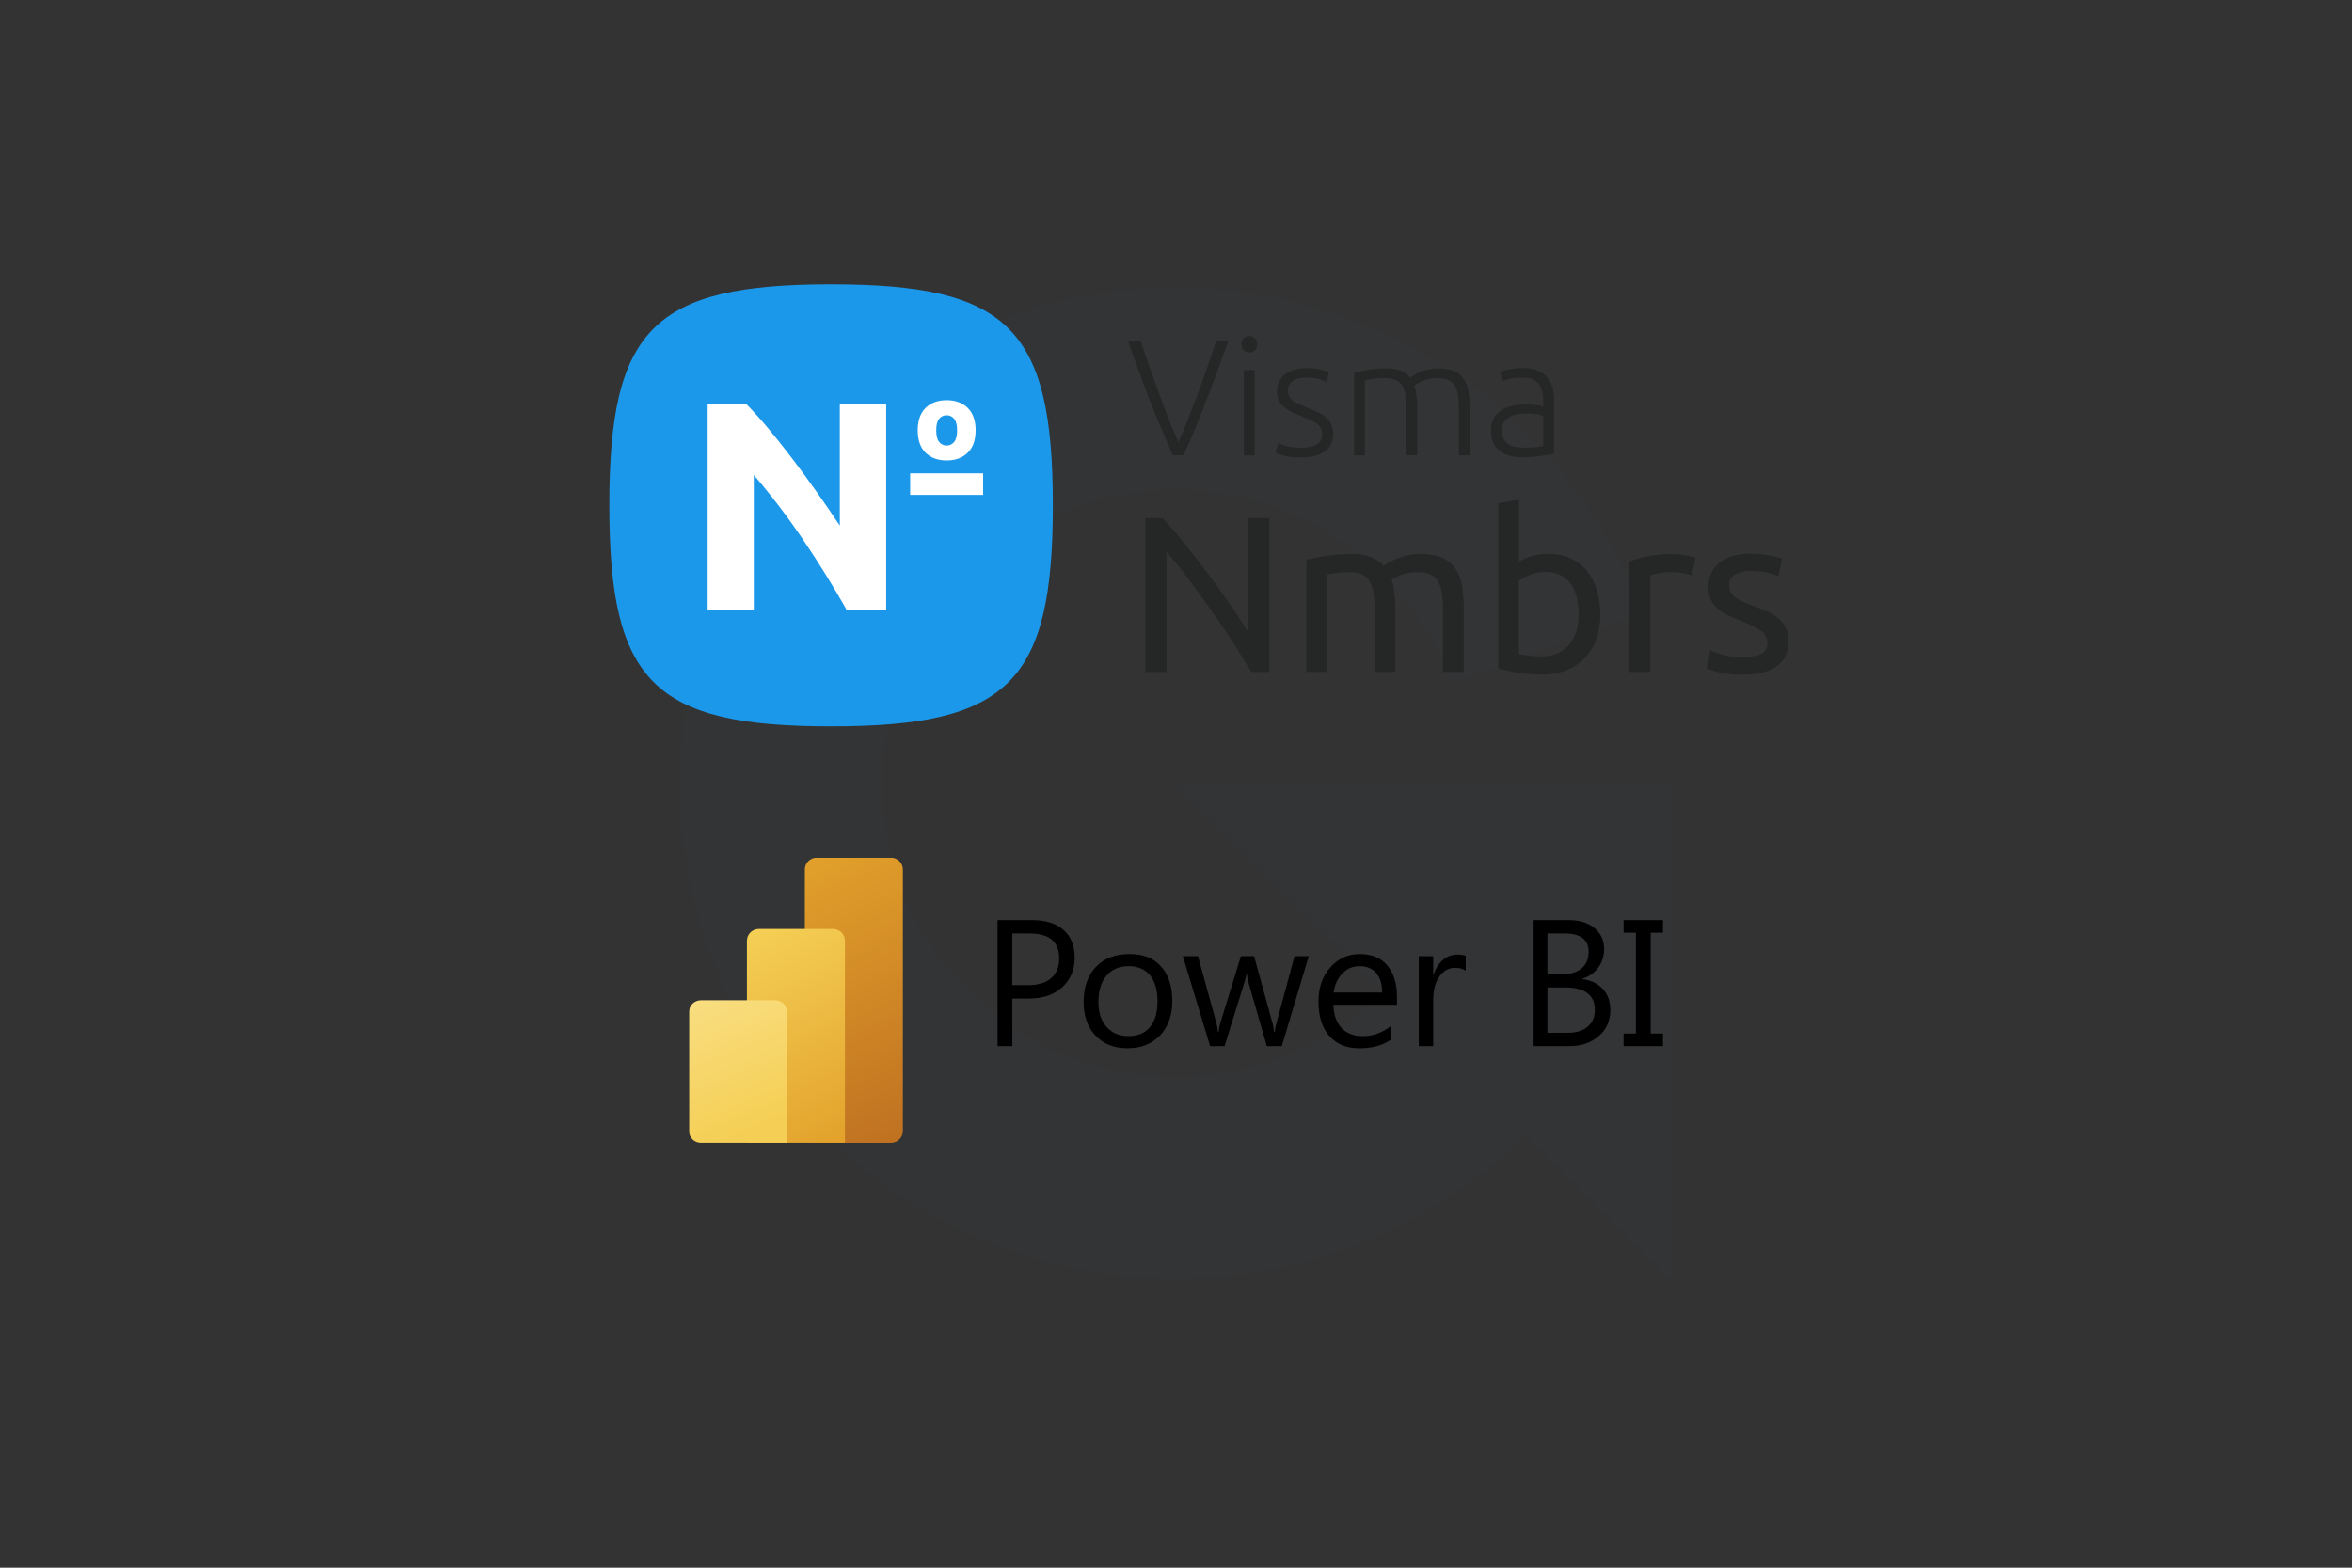
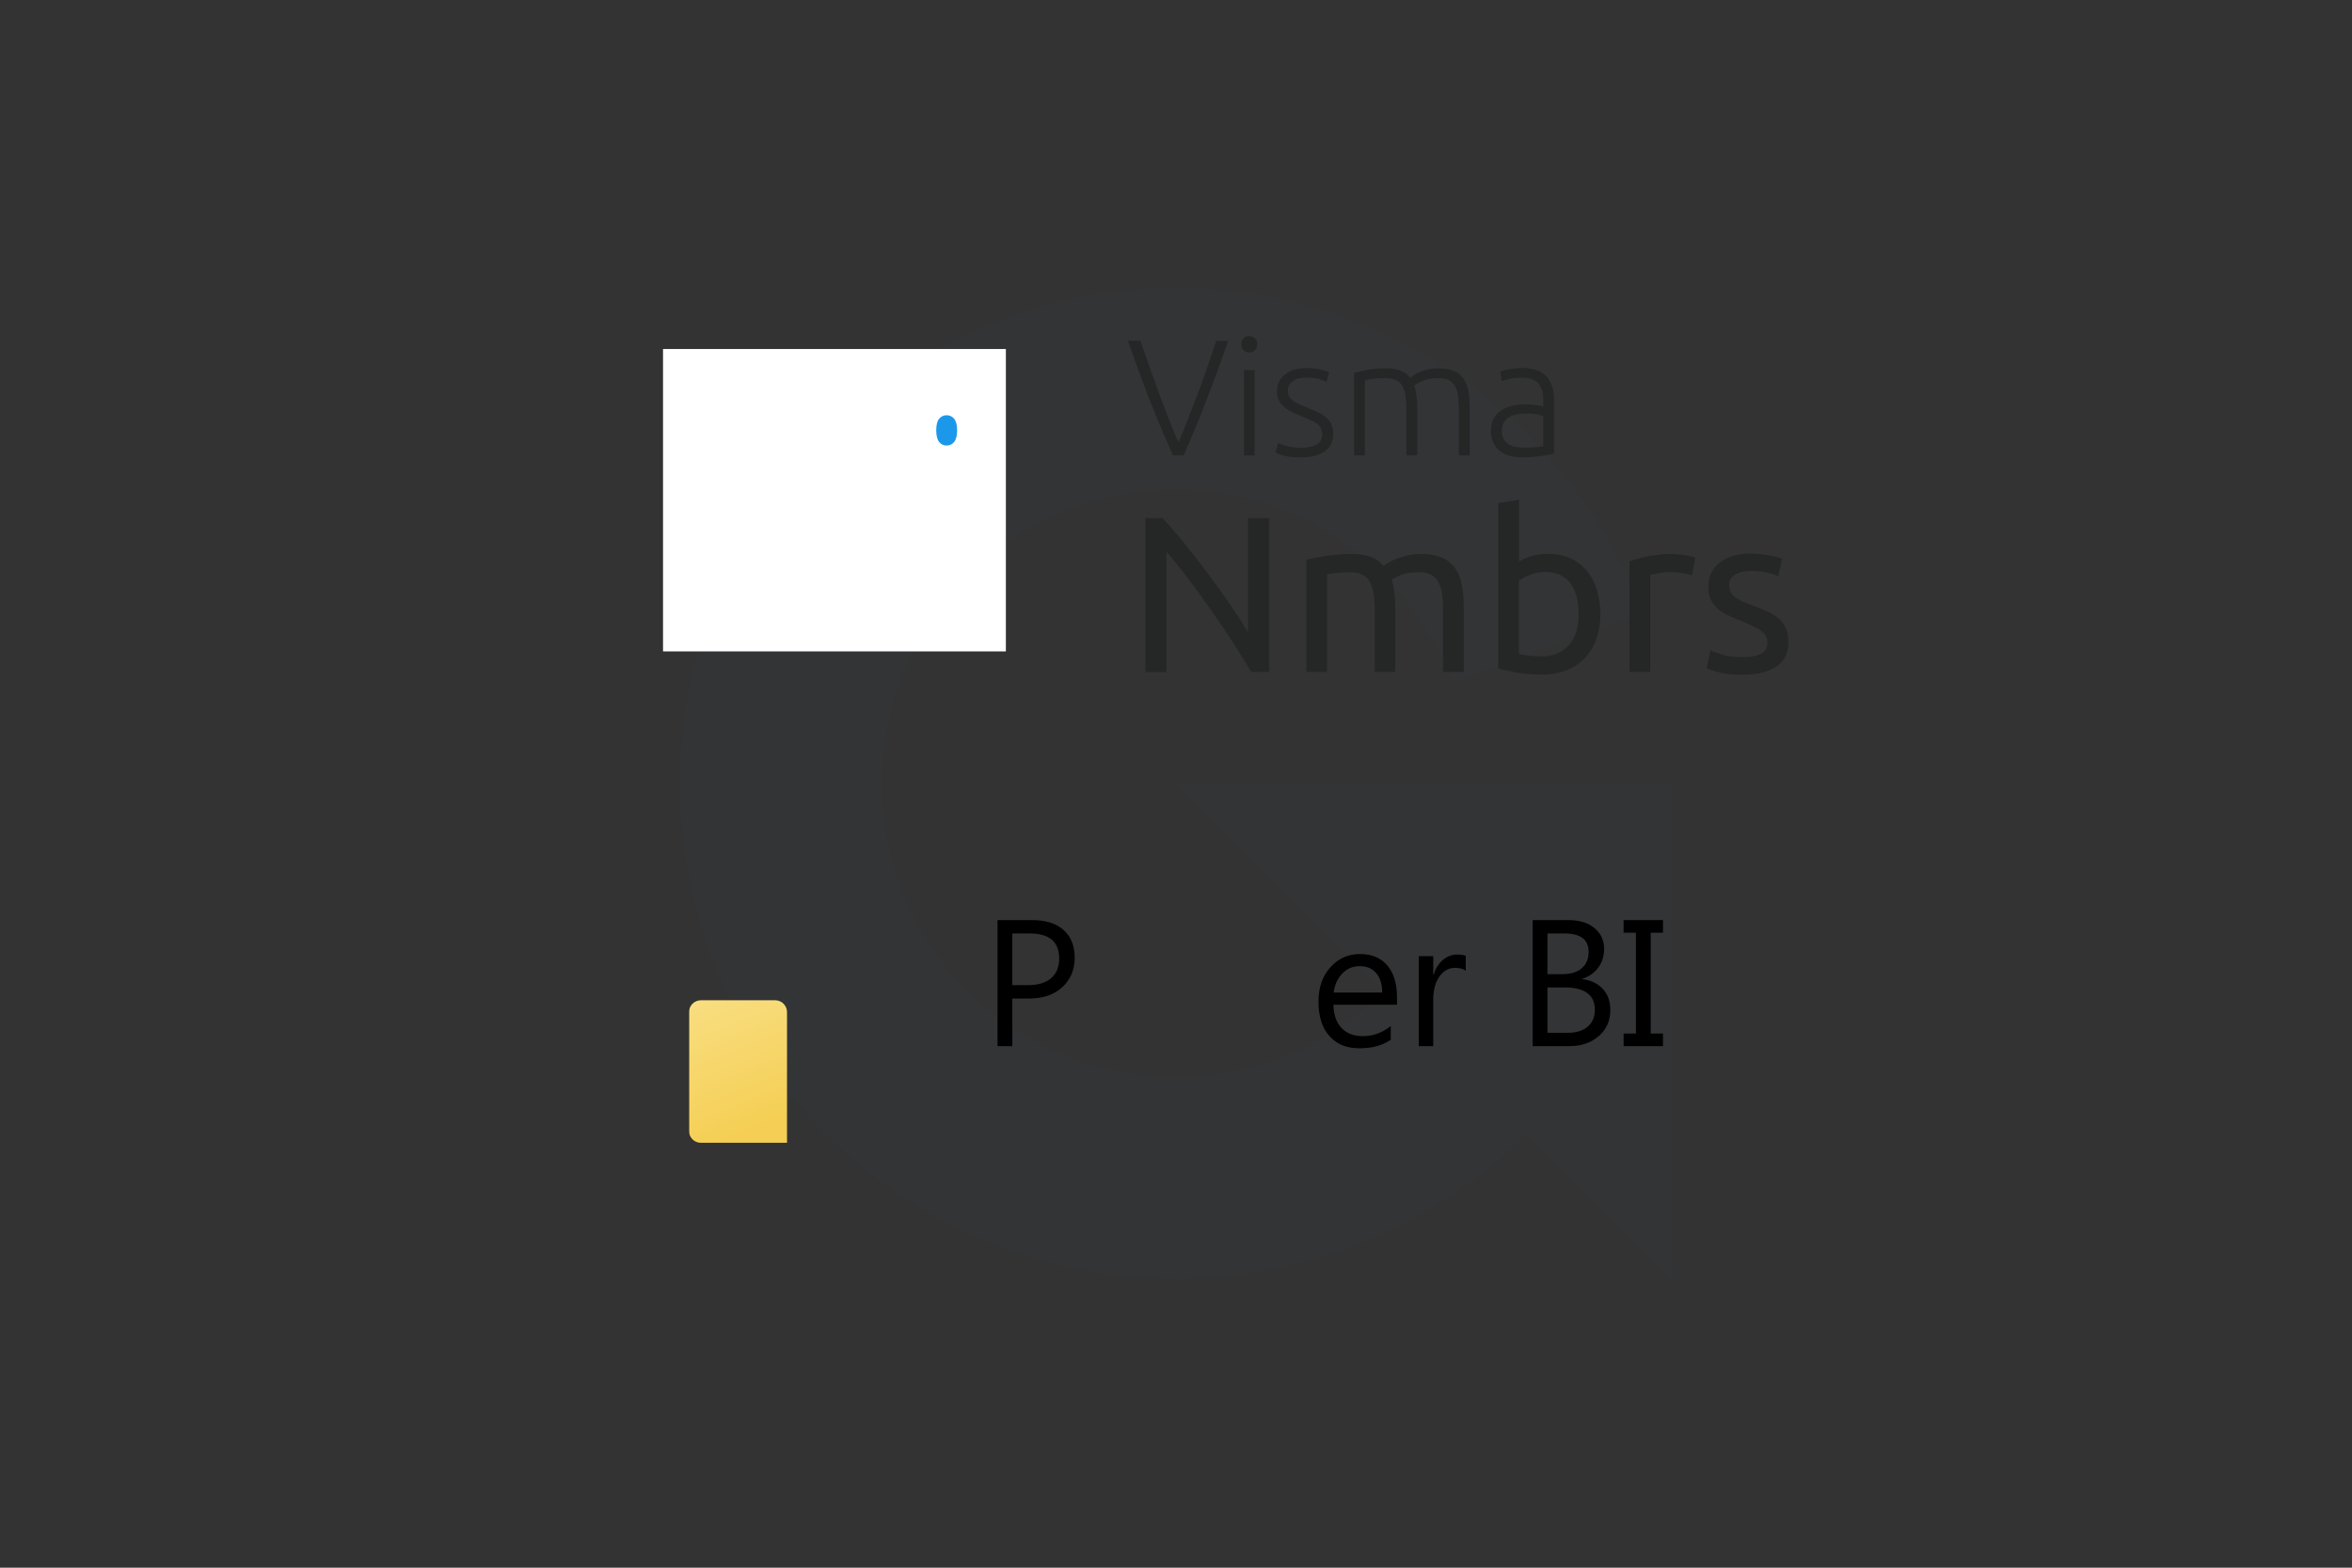
<svg xmlns="http://www.w3.org/2000/svg" viewBox="0 0 1200 800">
  <rect x="0" y="0" width="1200" height="800" fill="#333333" stroke="none" />
  <defs>
    <style>
      .cls-1 {
        fill: none;
      }

      .cls-2 {
        fill: #2c3e50;
        opacity: .1;
      }

      .cls-3 {
        clip-path: url(#clippath);
      }

      .cls-4 {
        mask: url(#mask);
      }

      .cls-5 {
        fill: #fff;
      }

      .cls-6 {
        fill: #252626;
      }

      .cls-7 {
        fill: #1c98eb;
      }

      .cls-8 {
        clip-path: url(#clippath-1);
      }

      .cls-9 {
        clip-path: url(#clippath-4);
      }

      .cls-10 {
        clip-path: url(#clippath-3);
      }

      .cls-11 {
        clip-path: url(#clippath-2);
      }

      .cls-12 {
        clip-path: url(#clippath-6);
      }

      .cls-13 {
        clip-path: url(#clippath-5);
      }

      .cls-14 {
        isolation: isolate;
      }

      .cls-15 {
        fill: url(#Naamloos_verloop_45);
      }

      .cls-16 {
        fill: url(#Naamloos_verloop_43);
      }

      .cls-17 {
        fill: url(#Naamloos_verloop_44);
      }
    </style>
    <clipPath id="clippath">
      <rect class="cls-1" x="267.48" y="413.08" width="665.05" height="194.72" />
    </clipPath>
    <clipPath id="clippath-1">
      <rect class="cls-1" x="267.48" y="413.08" width="665.05" height="194.72" />
    </clipPath>
    <clipPath id="clippath-2">
      <rect class="cls-1" x="351.52" y="437.69" width="496.95" height="145.5" />
    </clipPath>
    <mask id="mask" x="326.03" y="418.77" width="189.67" height="184.43" maskUnits="userSpaceOnUse">
      <g>
        <rect x="326.03" y="418.77" width="189.67" height="184.43" />
        <g class="cls-14">
          <rect x="351.52" y="437.69" width="109.12" height="145.5" />
          <path class="cls-5" d="m454.58,437.69c3.35,0,6.07,2.72,6.07,6.07v133.36c0,3.35-2.72,6.07-6.07,6.07h-96.99c-3.35,0-6.06-2.71-6.06-6.06v-60.62c0-3.35,2.72-6.06,6.06-6.06h23.49v-30.31c0-3.35,2.71-6.06,6.06-6.06h23.49v-30.3c0-3.35,2.72-6.07,6.07-6.07h37.88Z" />
        </g>
      </g>
    </mask>
    <clipPath id="clippath-3">
      <rect class="cls-1" x="326.03" y="418.77" width="189.67" height="184.43" />
    </clipPath>
    <clipPath id="clippath-4">
      <path class="cls-1" d="m416.7,437.69h37.88c3.35,0,6.07,2.72,6.07,6.07v133.36c0,3.35-2.72,6.07-6.07,6.07h-37.88c-3.35,0-6.07-2.72-6.07-6.07v-133.36c0-3.35,2.72-6.07,6.07-6.07Z" />
    </clipPath>
    <linearGradient id="Naamloos_verloop_45" data-name="Naamloos verloop 45" x1="1047.61" y1="705.67" x2="1048.61" y2="705.67" gradientTransform="translate(-105921.26 -157462.8) rotate(90) scale(150.72 -150.72)" gradientUnits="userSpaceOnUse">
      <stop offset="0" stop-color="#e2a12b" />
      <stop offset="1" stop-color="#c07221" />
    </linearGradient>
    <clipPath id="clippath-5">
-       <path class="cls-1" d="m387.14,474.06c-3.35,0-6.06,2.71-6.06,6.06v103.06h0s50.02,0,50.02,0v-103.06c0-3.35-2.71-6.06-6.06-6.06h-37.89Z" />
-     </clipPath>
+       </clipPath>
    <linearGradient id="Naamloos_verloop_44" data-name="Naamloos verloop 44" x1="1046.65" y1="704.57" x2="1047.65" y2="704.57" gradientTransform="translate(-82809.55 -123149.37) rotate(90) scale(118.11 -118.11)" gradientUnits="userSpaceOnUse">
      <stop offset="0" stop-color="#f5cf55" />
      <stop offset="1" stop-color="#e2a12b" />
    </linearGradient>
    <clipPath id="clippath-6">
      <path class="cls-1" d="m357.59,510.44c-3.35,0-6.06,2.72-6.06,6.06v60.62c0,3.35,2.71,6.06,6.06,6.06h43.95v-66.69c0-3.35-2.71-6.06-6.06-6.06h-37.89Z" />
    </clipPath>
    <linearGradient id="Naamloos_verloop_43" data-name="Naamloos verloop 43" x1="1045.29" y1="701.18" x2="1046.29" y2="701.18" gradientTransform="translate(-53476.97 -79779.09) rotate(90) scale(76.8 -76.8)" gradientUnits="userSpaceOnUse">
      <stop offset="0" stop-color="#f9df84" />
      <stop offset="1" stop-color="#f5cf55" />
    </linearGradient>
  </defs>
  <g id="Laag_1" data-name="Laag 1">
    <path class="cls-2" d="m852.83,399.8h-253.02l106.15,106.15c-15.81,15.81-35.2,27.96-56.76,35.48-3.08,1.07-6.2,2.05-9.34,2.92-1.55.43-3.11.82-4.68,1.2-3.07.74-6.16,1.4-9.27,1.95-1.84.32-3.7.59-5.57.85-2.88.4-5.77.74-8.67.97-2.19.17-4.39.26-6.6.33-2.74.1-5.48.17-8.23.12-2.16-.04-4.29-.19-6.42-.32-2.96-.19-5.92-.38-8.88-.75-1.6-.19-3.16-.48-4.74-.72-3.51-.55-7.02-1.14-10.51-1.95-.92-.21-1.82-.48-2.74-.7-4.08-1.03-8.16-2.17-12.2-3.55-.42-.14-.83-.31-1.25-.46-4.39-1.55-8.75-3.29-13.06-5.28-.33-.15-.66-.32-.99-.47-4.22-1.98-8.3-4.14-12.24-6.46-.6-.35-1.18-.72-1.77-1.08-3.57-2.16-7.01-4.45-10.34-6.87-.86-.63-1.72-1.27-2.57-1.92-3-2.27-5.89-4.64-8.68-7.11-.95-.84-1.89-1.7-2.82-2.56-2.65-2.46-5.2-5.01-7.64-7.64-.84-.9-1.67-1.82-2.49-2.74-2.47-2.8-4.84-5.68-7.09-8.64-.6-.79-1.2-1.59-1.79-2.39-2.37-3.25-4.61-6.58-6.7-10-.34-.55-.68-1.11-1.01-1.67-2.2-3.71-4.26-7.51-6.13-11.39-.17-.34-.33-.68-.49-1.02-1.91-4.04-3.65-8.16-5.2-12.35-.11-.29-.22-.59-.32-.88-1.5-4.13-2.8-8.34-3.93-12.59-.14-.52-.27-1.04-.4-1.56-1.01-3.97-1.85-7.99-2.53-12.04-.17-.99-.31-1.99-.46-2.99-.54-3.62-.94-7.26-1.22-10.91-.11-1.54-.17-3.09-.23-4.64-.14-3.29-.22-6.58-.14-9.89.04-1.73.16-3.44.26-5.16.19-3.29.42-6.58.83-9.87.18-1.43.43-2.83.65-4.25.55-3.59,1.17-7.18,1.99-10.75.23-1.02.52-2.01.78-3.02.99-3.91,2.08-7.81,3.4-11.68.25-.75.55-1.48.81-2.22,1.43-3.98,3.01-7.94,4.79-11.85.38-.84.8-1.66,1.2-2.5,1.72-3.6,3.57-7.1,5.53-10.49.73-1.25,1.49-2.48,2.26-3.71,1.72-2.79,3.53-5.5,5.41-8.14,1.18-1.64,2.39-3.26,3.63-4.86,1.63-2.11,3.32-4.16,5.05-6.16,1.58-1.82,3.2-3.61,4.87-5.35,1.6-1.68,3.25-3.32,4.92-4.92,1.86-1.78,3.76-3.51,5.71-5.19,1.71-1.47,3.45-2.9,5.22-4.28,1.99-1.56,4.01-3.08,6.07-4.54,1.94-1.37,3.91-2.69,5.91-3.96,2-1.28,4.02-2.51,6.08-3.69,2.19-1.25,4.41-2.44,6.66-3.58,2.01-1.02,4.05-2.01,6.11-2.95,2.34-1.06,4.71-2.05,7.09-2.99,2.16-.85,4.34-1.65,6.54-2.39,2.28-.78,4.58-1.49,6.9-2.16,2.55-.73,5.13-1.4,7.74-1.99,1.96-.45,3.92-.87,5.9-1.24,3.2-.6,6.42-1.09,9.69-1.48,1.43-.18,2.87-.35,4.3-.48,3.91-.35,7.87-.55,11.86-.6.92-.01,1.83-.04,2.75-.04,4.31.03,8.58.26,12.8.65.78.07,1.55.11,2.32.2,4.08.44,8.09,1.09,12.06,1.84,1.01.19,2.01.35,3.02.56,3.59.76,7.11,1.71,10.61,2.73,1.38.4,2.76.76,4.13,1.2,3.16,1.01,6.24,2.19,9.3,3.4,1.6.63,3.2,1.24,4.79,1.94,3.03,1.33,5.99,2.78,8.92,4.29,1.38.71,2.76,1.42,4.11,2.16,3.21,1.79,6.34,3.7,9.4,5.71.83.55,1.67,1.09,2.49,1.65,3.39,2.33,6.69,4.79,9.88,7.39.41.33.81.66,1.21.99,3.39,2.82,6.65,5.78,9.78,8.89,15.76,15.66,27.8,34.38,35.28,54.84l96.65-35.34c-12.52-34.23-32.62-65.58-58.9-91.87l.08-.08c-.58-.58-1.23-1.08-1.81-1.65-4.52-4.44-9.22-8.7-14.11-12.82-1.52-1.28-3.05-2.53-4.6-3.77-4.58-3.68-9.29-7.21-14.16-10.59-2.25-1.56-4.54-3.05-6.84-4.55-4.33-2.8-8.73-5.51-13.28-8.07-3.17-1.79-6.42-3.44-9.67-5.1-2.61-1.32-5.07-2.84-7.75-4.09-1.51-.7-3.06-1.18-4.57-1.85-3.58-1.58-7.24-2.99-10.91-4.41-4.3-1.66-8.59-3.32-12.93-4.73-3.19-1.04-6.45-1.91-9.7-2.82-5.06-1.43-10.11-2.81-15.2-3.91-2.53-.55-5.11-.95-7.67-1.42-5.93-1.09-11.86-2.06-17.8-2.72-2.05-.23-4.13-.35-6.19-.52-6.47-.55-12.91-.92-19.36-.98-.79,0-1.56-.12-2.36-.12-1.41,0-2.78.19-4.19.21-6.08.11-12.13.37-18.15.92-2.95.26-5.85.62-8.77.98-5,.63-9.97,1.35-14.91,2.28-3.73.69-7.42,1.48-11.09,2.33-4.03.94-8.03,1.95-12.01,3.09-4.2,1.19-8.34,2.49-12.45,3.89-3.47,1.18-6.9,2.44-10.31,3.77-4.24,1.65-8.41,3.4-12.53,5.27-3.33,1.51-6.6,3.1-9.87,4.75-3.89,1.97-7.72,4.02-11.49,6.18-3.45,1.97-6.82,4.05-10.18,6.18-3.35,2.14-6.65,4.33-9.88,6.62-3.55,2.51-7.02,5.12-10.45,7.82-2.87,2.26-5.7,4.57-8.47,6.95-3.43,2.95-6.77,6-10.06,9.14-2.65,2.54-5.23,5.12-7.77,7.76-3.01,3.14-5.93,6.36-8.79,9.67-2.69,3.12-5.29,6.31-7.83,9.56-2.33,2.99-4.61,6.01-6.82,9.12-2.91,4.08-5.65,8.27-8.32,12.53-1.56,2.5-3.12,4.99-4.6,7.56-3.03,5.24-5.82,10.61-8.48,16.08-.61,1.27-1.36,2.42-1.95,3.71-.34.72-.56,1.47-.89,2.19-2.67,5.86-5.04,11.86-7.26,17.96-.71,1.96-1.48,3.9-2.15,5.86-1.9,5.66-3.52,11.43-5.02,17.25-.66,2.53-1.38,5.05-1.95,7.59-1.14,5.07-2.02,10.23-2.85,15.41-.54,3.33-1.12,6.66-1.53,9.99-.55,4.54-.86,9.13-1.16,13.74-.26,3.91-.52,7.82-.59,11.72-.03,1.66-.25,3.27-.25,4.94,0,2.95.34,5.82.44,8.75.13,3.65.26,7.3.55,10.93.4,5.19,1.01,10.3,1.72,15.4.39,2.73.77,5.46,1.25,8.17,1.01,5.83,2.23,11.57,3.63,17.26.48,1.94.97,3.87,1.49,5.8,1.67,6.16,3.56,12.2,5.68,18.16.55,1.56,1.12,3.11,1.7,4.65,2.28,6.04,4.76,11.96,7.48,17.77.75,1.61,1.53,3.21,2.32,4.81,2.72,5.52,5.62,10.92,8.72,16.2,1.14,1.94,2.31,3.85,3.5,5.75,2.98,4.78,6.09,9.45,9.38,14.01,1.63,2.28,3.32,4.51,5.03,6.73,3.15,4.07,6.39,8.04,9.77,11.91,2.09,2.4,4.24,4.75,6.43,7.07,3.4,3.6,6.89,7.1,10.49,10.49,2.33,2.2,4.7,4.36,7.13,6.48,3.92,3.43,7.95,6.72,12.09,9.9,2.25,1.73,4.5,3.44,6.82,5.1,4.78,3.44,9.7,6.68,14.73,9.78,1.87,1.15,3.71,2.31,5.62,3.41,5.8,3.38,11.76,6.49,17.85,9.41.94.45,1.79,1,2.74,1.44.53.25,1.08.41,1.62.65,6.25,2.86,12.66,5.4,19.17,7.75,1.63.59,3.25,1.23,4.89,1.79,5.83,1.96,11.77,3.63,17.78,5.18,2.44.63,4.87,1.33,7.31,1.88,4.98,1.12,10.05,1.98,15.14,2.81,3.51.57,7.01,1.18,10.52,1.6,4.2.5,8.45.78,12.71,1.07,4.35.3,8.69.58,13.03.66,1.45.02,2.86.22,4.32.22,2.59,0,5.1-.31,7.68-.39,4.32-.13,8.62-.3,12.9-.65,4.43-.36,8.8-.89,13.16-1.47,3.6-.49,7.18-1,10.75-1.64,4.89-.87,9.71-1.9,14.5-3.05,2.99-.72,5.96-1.47,8.92-2.29,5.04-1.4,10-2.96,14.9-4.66,1.38-.48,2.81-.8,4.18-1.31l-.07-.2c34.85-12.77,66.25-32.72,91.99-58.46l74.5,74.5v-253.42h-.4Z" />
    <g>
      <rect class="cls-5" x="338.28" y="178.1" width="174.92" height="154.31" />
      <g>
        <path class="cls-6" d="m581.88,173.99c1.68,4.99,3.33,9.73,4.92,14.21s3.14,8.77,4.69,12.95,3.07,8.28,4.65,12.31,3.27,8.09,5.11,12.18c1.74-4.03,3.44-8.06,5.01-12.08s3.17-8.12,4.73-12.31,3.14-8.51,4.69-13.02,3.2-9.25,4.88-14.28h6.08c-2.58,7.38-4.91,13.85-6.98,19.4-2.07,5.54-4.01,10.57-5.75,15.08s-3.44,8.64-5.04,12.46-3.3,7.61-5.04,11.47h-5.4c-1.72-3.9-3.39-7.73-5.01-11.54s-3.36-7.93-5.16-12.4-3.72-9.51-5.79-15.09-4.4-12.03-6.98-19.4h6.4v.05Zm59.56,1.68c.06,1.14-.37,2.26-1.19,3.06-.76.76-1.8,1.16-2.88,1.13-1.07.02-2.1-.39-2.87-1.13-.81-.81-1.24-1.92-1.2-3.06-.06-1.15.37-2.26,1.2-3.06.76-.75,1.8-1.16,2.87-1.13,1.07-.02,2.11.38,2.88,1.13.81.81,1.25,1.92,1.19,3.06Zm-1.29,56.75h-5.5v-43.6h5.5v43.6Zm23.53-3.9c3.17,0,5.75-.52,7.82-1.55s3.07-2.8,3.07-5.25c.02-1.03-.17-2.05-.55-3.01-.4-.9-1.02-1.69-1.8-2.3-1.02-.78-2.14-1.43-3.33-1.93-1.39-.61-3.07-1.36-5.1-2.19-1.65-.68-3.2-1.35-4.66-2.07-1.38-.66-2.68-1.48-3.87-2.44-1.12-.91-2.04-2.04-2.72-3.32-.71-1.47-1.06-3.09-1-4.73,0-3.54,1.32-6.41,4.01-8.59s6.35-3.29,11-3.29c2.49-.05,4.98.21,7.4.77,1.4.34,2.78.79,4.1,1.36l-1.26,4.9c-.68-.33-1.81-.78-3.44-1.35s-3.97-.86-7.05-.86c-1.19,0-2.37.12-3.52.39-1.03.22-2.02.63-2.91,1.19-.82.52-1.51,1.22-2.04,2.03-.55.9-.82,1.95-.78,3.01-.03,1.04.21,2.08.68,3.01.48.88,1.16,1.64,1.97,2.23,1,.72,2.07,1.32,3.2,1.8,1.26.55,2.71,1.16,4.37,1.84,1.68.68,3.3,1.35,4.85,2.06,1.47.66,2.85,1.51,4.11,2.51,1.18.98,2.16,2.19,2.88,3.54.79,1.61,1.16,3.39,1.1,5.19,0,3.94-1.49,6.9-4.43,8.93s-7.02,3.03-12.13,3.03c-3.87,0-6.76-.32-8.8-.97-1.39-.4-2.75-.89-4.07-1.48l1.42-4.96c.35.21.72.39,1.1.55.74.33,1.51.61,2.29.83,1.12.36,2.27.63,3.44.81,1.53.22,3.08.32,4.62.32h0Zm27.22-38.19c1.65-.43,3.75-.97,6.4-1.52,3.36-.62,6.77-.91,10.18-.86,5.53,0,9.54,1.61,11.99,4.8.29-.22.86-.61,1.65-1.13.97-.64,2-1.19,3.07-1.65,1.41-.61,2.87-1.09,4.37-1.42,1.82-.4,3.68-.58,5.54-.56,3.33,0,6.02.48,8.08,1.48,1.95.89,3.62,2.32,4.79,4.12,1.19,1.95,1.97,4.12,2.29,6.38.4,2.68.6,5.38.58,8.09v24.33h-5.5v-22.59c.02-2.49-.11-4.97-.39-7.45-.18-1.82-.7-3.59-1.52-5.22-.74-1.35-1.88-2.45-3.27-3.12-1.42-.71-3.24-1.07-5.5-1.07-1.55-.02-3.1.13-4.62.43-1.23.26-2.43.64-3.59,1.13-.87.38-1.7.83-2.49,1.35-.64.43-1.1.77-1.39,1,.54,1.6.92,3.25,1.13,4.93.26,1.91.39,3.84.39,5.77v24.81h-5.51v-22.57c.02-2.49-.11-4.97-.39-7.45-.18-1.82-.7-3.6-1.55-5.22-.76-1.36-1.93-2.45-3.33-3.12-1.43-.71-3.34-1.07-5.72-1.07-2.25-.03-4.5.11-6.72.43-1.2.14-2.38.4-3.52.77v38.24h-5.5v-42.09h.03Zm86.25-2.51c2.49-.06,4.97.36,7.3,1.22,1.87.71,3.53,1.87,4.85,3.39,1.26,1.48,2.19,3.21,2.72,5.08.58,2.09.87,4.25.86,6.41v27.5c-.81.23-1.63.41-2.46.55-1.07.19-2.32.43-3.72.64s-2.97.43-4.69.55-3.49.22-5.27.22c-2.15.02-4.29-.24-6.37-.77-1.83-.47-3.56-1.29-5.07-2.41-1.44-1.13-2.6-2.57-3.39-4.22-.87-1.98-1.29-4.13-1.23-6.29-.06-2.1.41-4.18,1.36-6.06.91-1.68,2.22-3.11,3.82-4.15,1.78-1.15,3.75-1.97,5.82-2.41,2.42-.53,4.89-.79,7.37-.77.83,0,1.66.04,2.49.13.86.09,1.72.19,2.52.32s1.52.29,2.1.43c.42.08.84.21,1.23.39v-2.71c0-1.48-.12-2.95-.32-4.42-.2-1.38-.71-2.7-1.49-3.87-.81-1.18-1.92-2.13-3.2-2.77-1.39-.7-3.2-1.06-5.47-1.06-3.2,0-5.62.23-7.18.68s-2.75.8-3.46,1.1l-.81-4.82c1.42-.59,2.91-1.01,4.43-1.25,2.39-.45,4.82-.66,7.25-.61h0Zm.52,40.62c2.15,0,4.01-.06,5.62-.22,1.38-.1,2.75-.29,4.11-.55v-15.33c-.96-.39-1.96-.67-2.98-.86-1.84-.35-3.71-.51-5.59-.45-1.42,0-2.83.1-4.24.29-1.42.18-2.8.61-4.07,1.26-1.21.63-2.25,1.53-3.04,2.64-.78,1.13-1.2,2.61-1.2,4.48-.05,1.42.23,2.83.81,4.13.51,1.09,1.3,2.03,2.3,2.7,1.08.72,2.28,1.22,3.55,1.49,1.55.3,3.13.45,4.72.43h0Zm-139.27,114.47c-1.68-2.8-3.59-5.93-5.75-9.41s-4.49-7.09-6.98-10.82-5.11-7.54-7.79-11.38-5.37-7.57-8.02-11.17-5.23-6.96-7.73-10.15-4.82-5.96-6.95-8.38v61.35h-10.79v-78.56h8.76c3.56,3.77,7.36,8.17,11.41,13.21,4.04,5.03,8.08,10.21,12.06,15.53s7.73,10.57,11.25,15.7,6.5,9.7,8.92,13.71v-58.16h10.8v78.53h-9.18Zm28.1-57.23c2.42-.61,5.62-1.26,9.6-1.93,4.56-.73,9.18-1.07,13.81-1.03,3.78,0,6.98.51,9.54,1.51,2.48.95,4.69,2.49,6.44,4.48.52-.38,1.36-.9,2.49-1.58,1.34-.78,2.75-1.45,4.2-2,1.82-.68,3.67-1.26,5.56-1.72,2.16-.5,4.38-.75,6.6-.74,4.56,0,8.28.68,11.17,2,2.74,1.21,5.08,3.16,6.75,5.64,1.69,2.6,2.81,5.53,3.3,8.59.59,3.6.87,7.24.84,10.89v33.08h-10.57v-30.84c.03-2.99-.14-5.99-.52-8.96-.26-2.18-.91-4.29-1.94-6.22-.86-1.61-2.22-2.89-3.87-3.67-1.62-.8-3.75-1.19-6.3-1.19-3.56,0-6.5.49-8.83,1.42s-3.87,1.8-4.73,2.54c.64,2.1,1.1,4.26,1.36,6.44.3,2.45.46,4.91.46,7.38v33.08h-10.44v-30.83c.03-3-.16-5.99-.58-8.96-.27-2.18-.95-4.29-2-6.22-.87-1.6-2.22-2.89-3.87-3.67-1.62-.8-3.69-1.19-6.21-1.19-1.07,0-2.2.03-3.44.1s-2.36.16-3.44.29-2.11.25-3.01.39-1.52.26-1.81.35v49.76h-10.57v-57.2Zm108.46.9c4.51-2.65,9.67-4.02,14.9-3.97,4.24,0,8.02.74,11.32,2.26,3.22,1.47,6.08,3.64,8.37,6.35,2.35,2.87,4.1,6.18,5.16,9.73,1.21,4.04,1.81,8.24,1.78,12.46.06,4.38-.65,8.73-2.1,12.86-2.51,7.27-8.11,13.07-15.29,15.82-3.92,1.49-8.09,2.22-12.28,2.15-4.38.04-8.75-.31-13.06-1.04-3.78-.67-6.88-1.35-9.31-2.03v-84.38l10.57-1.8v31.61l-.05-.02Zm0,47.14c1.48.38,2.98.66,4.49.84,2.39.28,4.8.41,7.21.39,5.69,0,10.24-1.86,13.65-5.59,3.44-3.74,5.1-9.06,5.1-15.92.02-2.86-.28-5.72-.9-8.51-.53-2.46-1.53-4.79-2.94-6.87-1.36-1.93-3.18-3.49-5.3-4.54-2.15-1.1-4.75-1.65-7.79-1.65-2.72-.03-5.43.47-7.95,1.49-2.42,1-4.27,2-5.56,3.06v37.32h0Zm78.23-50.99c.91,0,1.94.06,3.14.16s2.33.26,3.44.46,2.15.39,3.14.58c.71.13,1.41.3,2.1.52l-1.81,9.18c-1.36-.44-2.74-.8-4.14-1.07-2.45-.46-4.94-.66-7.43-.61-1.97,0-3.93.2-5.85.61-1.94.43-3.2.71-3.82.86v49.51h-10.6v-56.46c3.04-1.06,6.15-1.92,9.31-2.55,4.12-.84,8.33-1.24,12.53-1.19h0Zm35.82,52.59c4.33,0,7.53-.58,9.6-1.72s3.14-2.93,3.14-5.45c.06-2.42-1.09-4.72-3.08-6.11-2.04-1.51-5.43-3.22-10.12-5.09-2.26-.9-4.46-1.84-6.53-2.77-1.95-.85-3.77-1.98-5.4-3.35-1.51-1.29-2.75-2.87-3.65-4.64-.91-1.8-1.36-4.03-1.36-6.7,0-5.22,1.94-9.35,5.78-12.41s9.15-4.57,15.81-4.57c1.67,0,3.35.1,5.01.29,1.68.19,3.23.42,4.65.67,1.46.26,2.72.55,3.82.86.87.22,1.73.49,2.58.8l-1.95,9.03c-1.71-.81-3.49-1.44-5.33-1.87-2.87-.7-5.81-1.02-8.76-.97-2.69-.07-5.35.54-7.73,1.77-2.11,1.01-3.41,3.18-3.3,5.51-.02,1.18.24,2.35.74,3.42.56,1.04,1.33,1.95,2.26,2.67,1.19.88,2.47,1.63,3.82,2.23,1.52.67,3.33,1.38,5.46,2.15,2.81,1.07,5.3,2.09,7.5,3.12,2.03.93,3.92,2.13,5.62,3.58,1.55,1.35,2.78,3.04,3.59,4.93.86,1.93,1.26,4.3,1.26,7.09,0,5.44-2.04,9.57-6.08,12.34s-9.83,4.19-17.33,4.19c-5.24,0-9.31-.45-12.28-1.29s-4.98-1.51-6.02-2l1.94-9.05c1.19.43,3.14,1.13,5.79,2.03,2.63.86,6.15,1.31,10.55,1.31h0Z" />
        <path class="cls-7" d="m482.99,227.36c1.51.03,2.94-.67,3.85-1.87,1.01-1.25,1.49-3.22,1.49-5.9s-.52-4.64-1.49-5.86c-.92-1.18-2.35-1.86-3.85-1.83-1.51-.04-2.95.64-3.87,1.83-.97,1.22-1.45,3.16-1.45,5.86s.49,4.67,1.45,5.9c.9,1.22,2.35,1.92,3.87,1.87Z" />
-         <path class="cls-7" d="m424.02,145.08c-90.52,0-113.15,22.56-113.15,112.79s22.63,112.79,113.15,112.79,113.15-22.56,113.15-112.79-22.63-112.79-113.15-112.79Zm48.2,63.1c2.69-2.64,6.28-3.96,10.77-3.97,4.49,0,8.12,1.32,10.77,3.97s4.01,6.44,4.01,11.41-1.33,8.77-4.01,11.41-6.27,3.96-10.77,3.96-8.11-1.32-10.77-3.94-4-6.44-4-11.41,1.32-8.79,4-11.43Zm-20.04,103.35h-20.04c-6.82-12.09-14.22-24.02-22.18-35.8-7.82-11.6-16.29-22.75-25.38-33.38v69.18h-23.54v-105.62h19.43c3.36,3.35,7.08,7.48,11.17,12.34s8.25,10.09,12.46,15.63,8.44,11.28,12.61,17.19c4.17,5.9,8.12,11.67,11.77,17.15v-62.31h23.66v105.64h.03Zm49.41-58.98h-37.23v-11.02h37.24l-.02,11.02Z" />
      </g>
    </g>
  </g>
  <g id="Laag_5" data-name="Laag 5">
    <g class="cls-3">
      <g class="cls-8">
        <g class="cls-11">
          <g class="cls-4">
            <g class="cls-10">
              <g class="cls-9">
-                 <rect class="cls-15" x="382.64" y="433.88" width="106.01" height="153.12" transform="translate(-172.86 227.5) rotate(-24.58)" />
-               </g>
+                 </g>
              <g class="cls-13">
                <rect class="cls-17" x="359.32" y="468.64" width="93.54" height="119.97" transform="translate(-193.54 237.42) rotate(-26.57)" />
              </g>
              <g class="cls-12">
                <rect class="cls-16" x="339.61" y="503.68" width="73.84" height="86.27" transform="translate(-179.03 183.31) rotate(-22.25)" />
              </g>
            </g>
          </g>
          <path d="m516.49,509.55v24.32h-7.54v-64.34h17.68c6.88,0,12.21,1.68,16,5.03,3.78,3.35,5.68,8.08,5.68,14.18s-2.1,11.1-6.3,14.99c-4.2,3.89-9.88,5.83-17.03,5.83h-8.48Zm0-33.2v26.38h7.9c5.2,0,9.18-1.19,11.91-3.57,2.74-2.38,4.11-5.74,4.11-10.07,0-8.49-5.02-12.74-15.08-12.74h-8.84Z" />
-           <path d="m575.22,534.94c-6.79,0-12.21-2.15-16.27-6.44-4.05-4.29-6.08-9.98-6.08-17.07,0-7.72,2.11-13.74,6.33-18.08,4.22-4.34,9.92-6.51,17.1-6.51s12.2,2.11,16.04,6.33c3.84,4.22,5.77,10.07,5.77,17.54s-2.07,13.2-6.21,17.61c-4.14,4.41-9.7,6.62-16.67,6.62m.54-41.91c-4.73,0-8.46,1.61-11.22,4.82-2.75,3.22-4.13,7.65-4.13,13.3s1.39,9.74,4.17,12.88c2.78,3.14,6.51,4.71,11.17,4.71s8.41-1.54,10.97-4.62c2.56-3.08,3.84-7.46,3.84-13.15s-1.28-10.17-3.84-13.28c-2.56-3.11-6.21-4.67-10.97-4.67" />
-           <path d="m667.74,487.92l-13.77,45.95h-7.63l-9.47-32.89c-.36-1.26-.6-2.68-.72-4.26h-.18c-.09,1.08-.4,2.47-.94,4.17l-10.27,32.98h-7.36l-13.91-45.95h7.72l9.51,34.55c.3,1.05.51,2.42.63,4.13h.36c.09-1.31.36-2.72.81-4.22l10.59-34.46h6.73l9.51,34.64c.3,1.11.52,2.48.67,4.13h.36c.06-1.17.31-2.54.76-4.13l9.33-34.64h7.27Z" />
          <path d="m712.75,512.73h-32.44c.12,5.11,1.49,9.06,4.13,11.85,2.63,2.78,6.25,4.17,10.86,4.17,5.17,0,9.93-1.7,14.27-5.11v6.91c-4.04,2.93-9.38,4.4-16.02,4.4s-11.59-2.09-15.3-6.26c-3.71-4.17-5.56-10.04-5.56-17.61,0-7.15,2.03-12.97,6.08-17.48,4.05-4.5,9.09-6.75,15.1-6.75s10.66,1.94,13.95,5.83c3.29,3.89,4.93,9.29,4.93,16.2v3.86Zm-7.54-6.24c-.03-4.25-1.05-7.55-3.07-9.92-2.02-2.36-4.82-3.54-8.41-3.54s-6.42,1.24-8.84,3.72c-2.42,2.48-3.92,5.73-4.49,9.74h24.81Z" />
-           <path d="m747.83,495.37c-1.29-.99-3.14-1.48-5.56-1.48-3.14,0-5.77,1.48-7.88,4.44-2.11,2.96-3.16,7-3.16,12.12v23.42h-7.36v-45.95h7.36v9.47h.18c1.05-3.23,2.65-5.75,4.8-7.56,2.15-1.81,4.56-2.71,7.22-2.71,1.91,0,3.38.21,4.4.63v7.63Z" />
+           <path d="m747.83,495.37c-1.29-.99-3.14-1.48-5.56-1.48-3.14,0-5.77,1.48-7.88,4.44-2.11,2.96-3.16,7-3.16,12.12v23.42h-7.36v-45.95h7.36v9.47h.18c1.05-3.23,2.65-5.75,4.8-7.56,2.15-1.81,4.56-2.71,7.22-2.71,1.91,0,3.38.21,4.4.63Z" />
          <path d="m781.98,533.87v-64.34h18.31c5.56,0,9.98,1.36,13.24,4.08,3.26,2.72,4.89,6.27,4.89,10.63,0,3.65-.99,6.82-2.96,9.51-1.97,2.69-4.7,4.61-8.17,5.74v.18c4.34.51,7.81,2.15,10.41,4.91,2.6,2.77,3.9,6.36,3.9,10.79,0,5.5-1.97,9.96-5.92,13.37-3.95,3.41-8.93,5.11-14.94,5.11h-18.76Zm7.54-57.52v20.77h7.72c4.13,0,7.37-.99,9.74-2.98,2.36-1.99,3.55-4.79,3.55-8.41,0-6.25-4.11-9.38-12.34-9.38h-8.66Zm0,27.55v23.15h10.23c4.43,0,7.86-1.05,10.3-3.14,2.44-2.09,3.66-4.97,3.66-8.61,0-7.6-5.18-11.4-15.52-11.4h-8.66Z" />
          <polygon points="848.48 469.52 848.48 475.98 842.2 475.98 842.2 527.41 848.48 527.41 848.48 533.87 828.37 533.87 828.37 527.41 834.66 527.41 834.66 475.98 828.37 475.98 828.37 469.52 848.48 469.52" />
        </g>
      </g>
    </g>
  </g>
</svg>